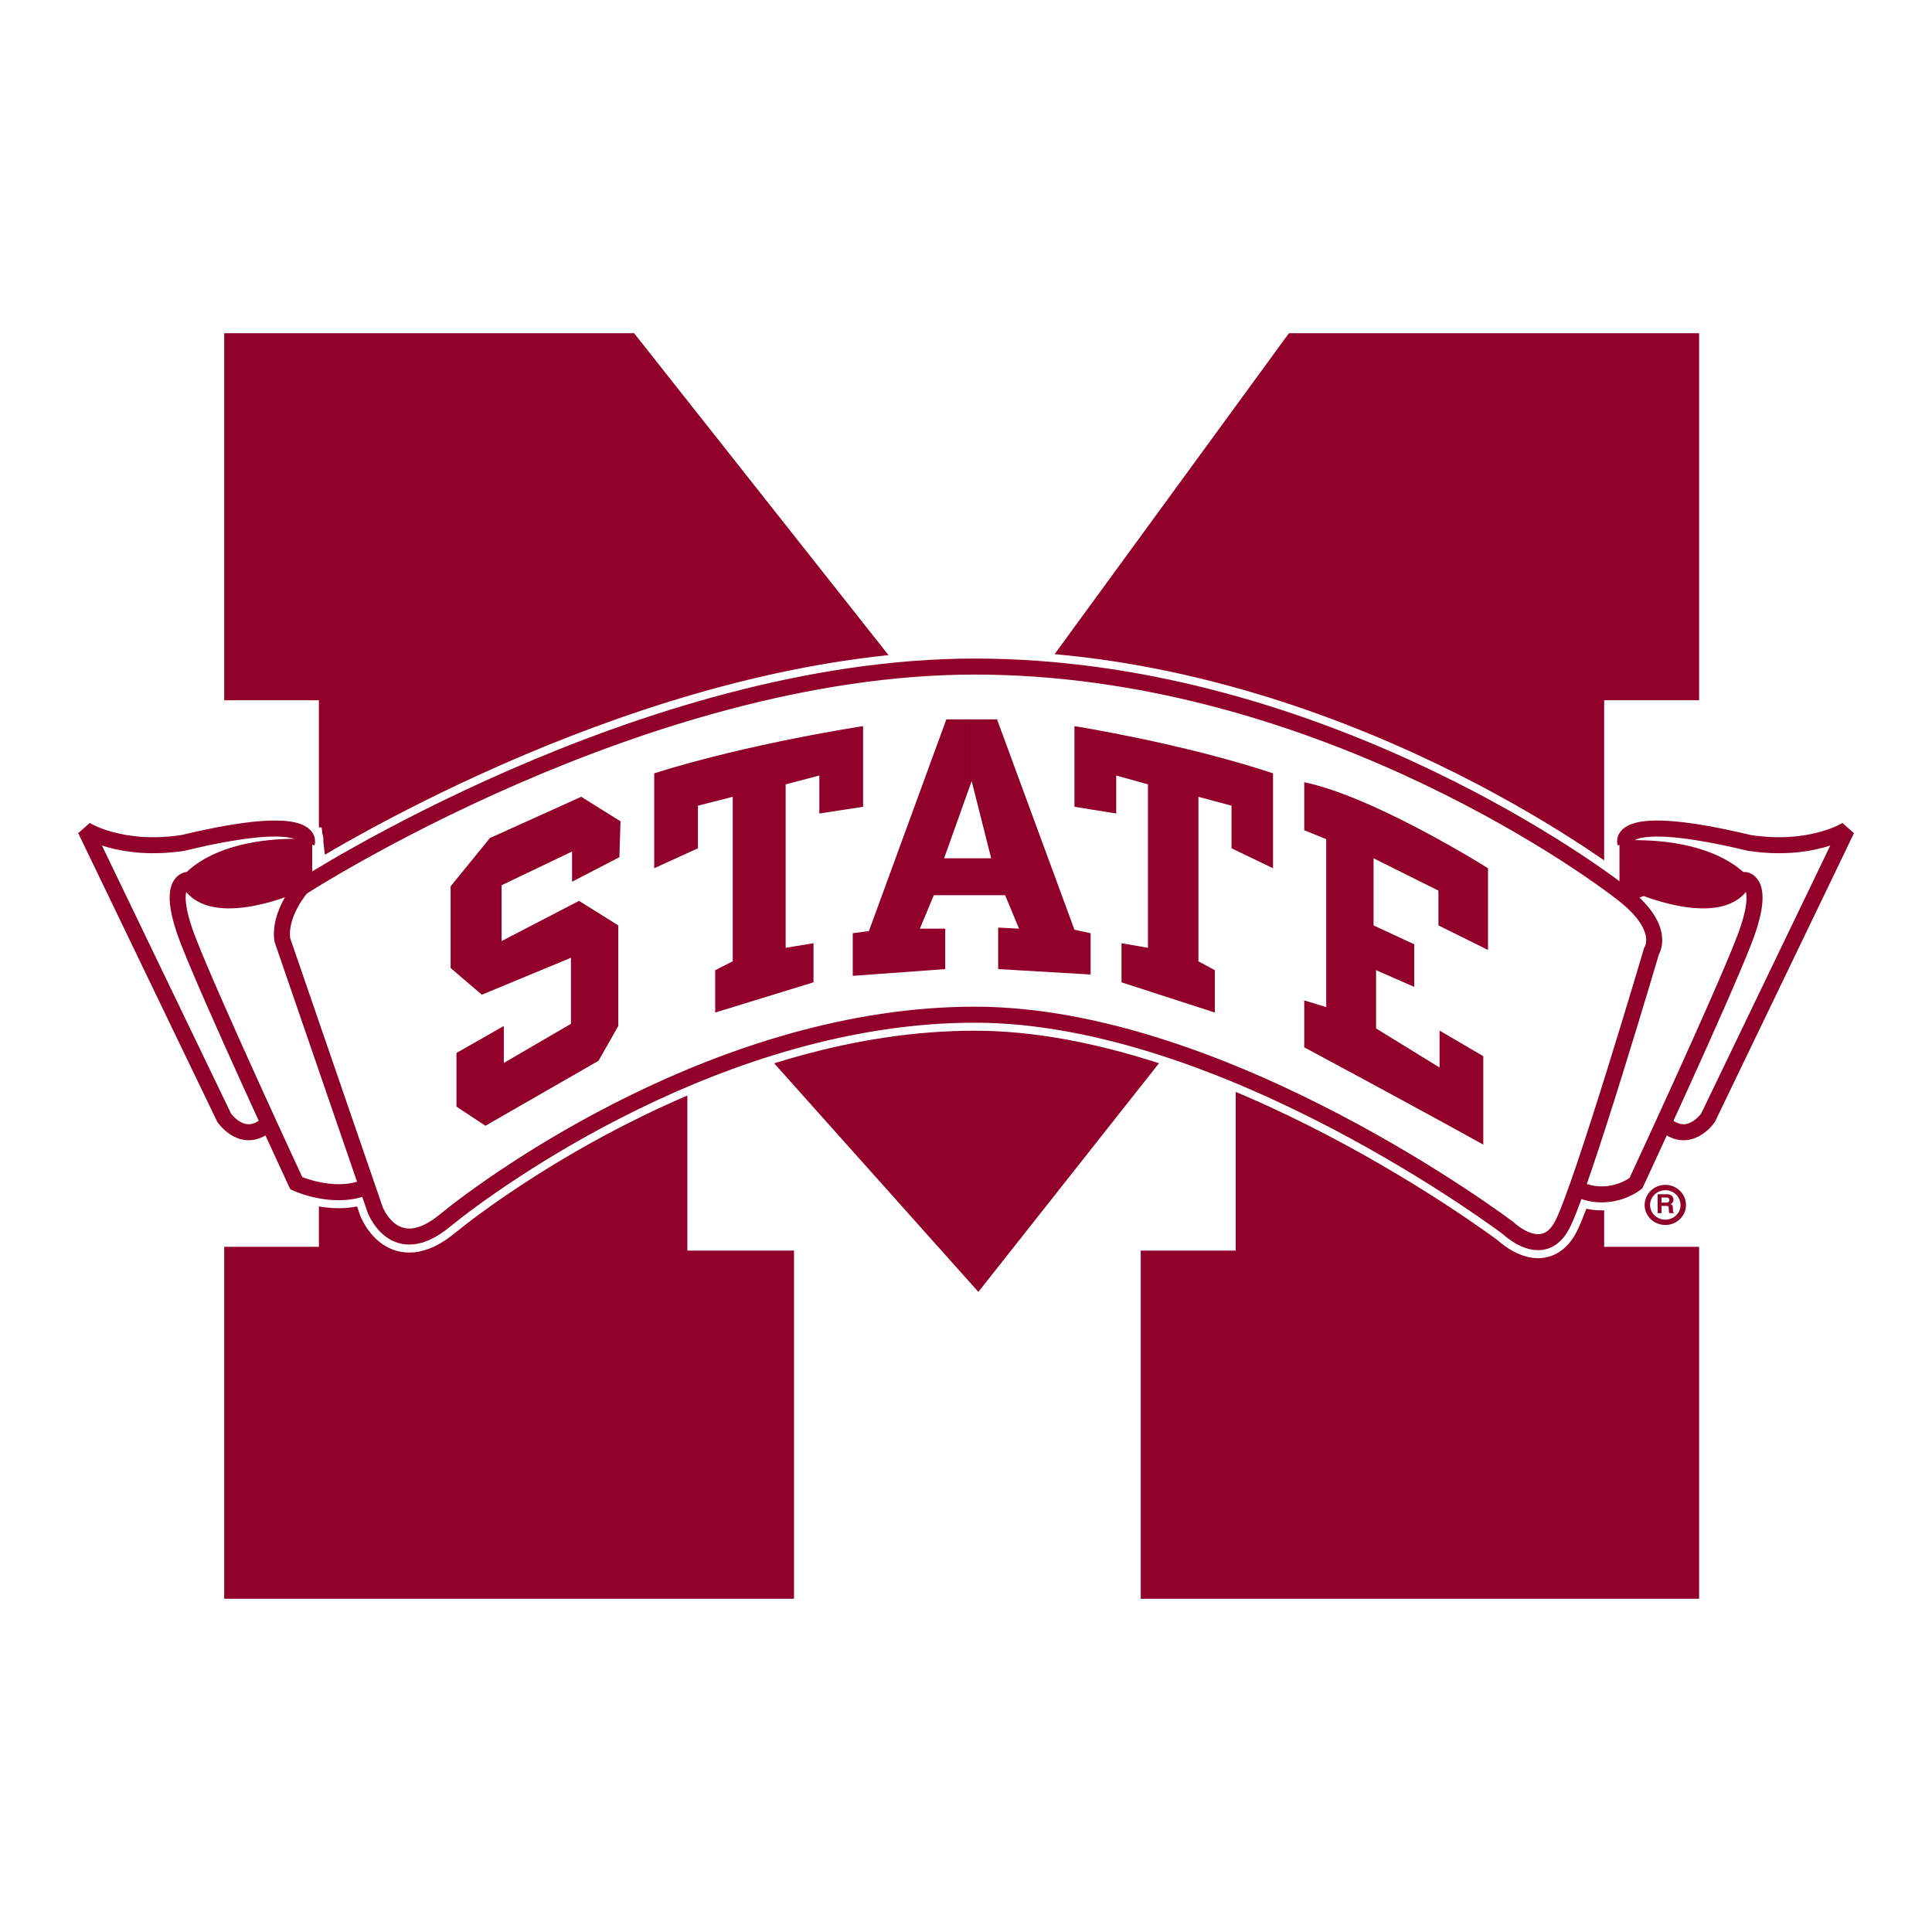
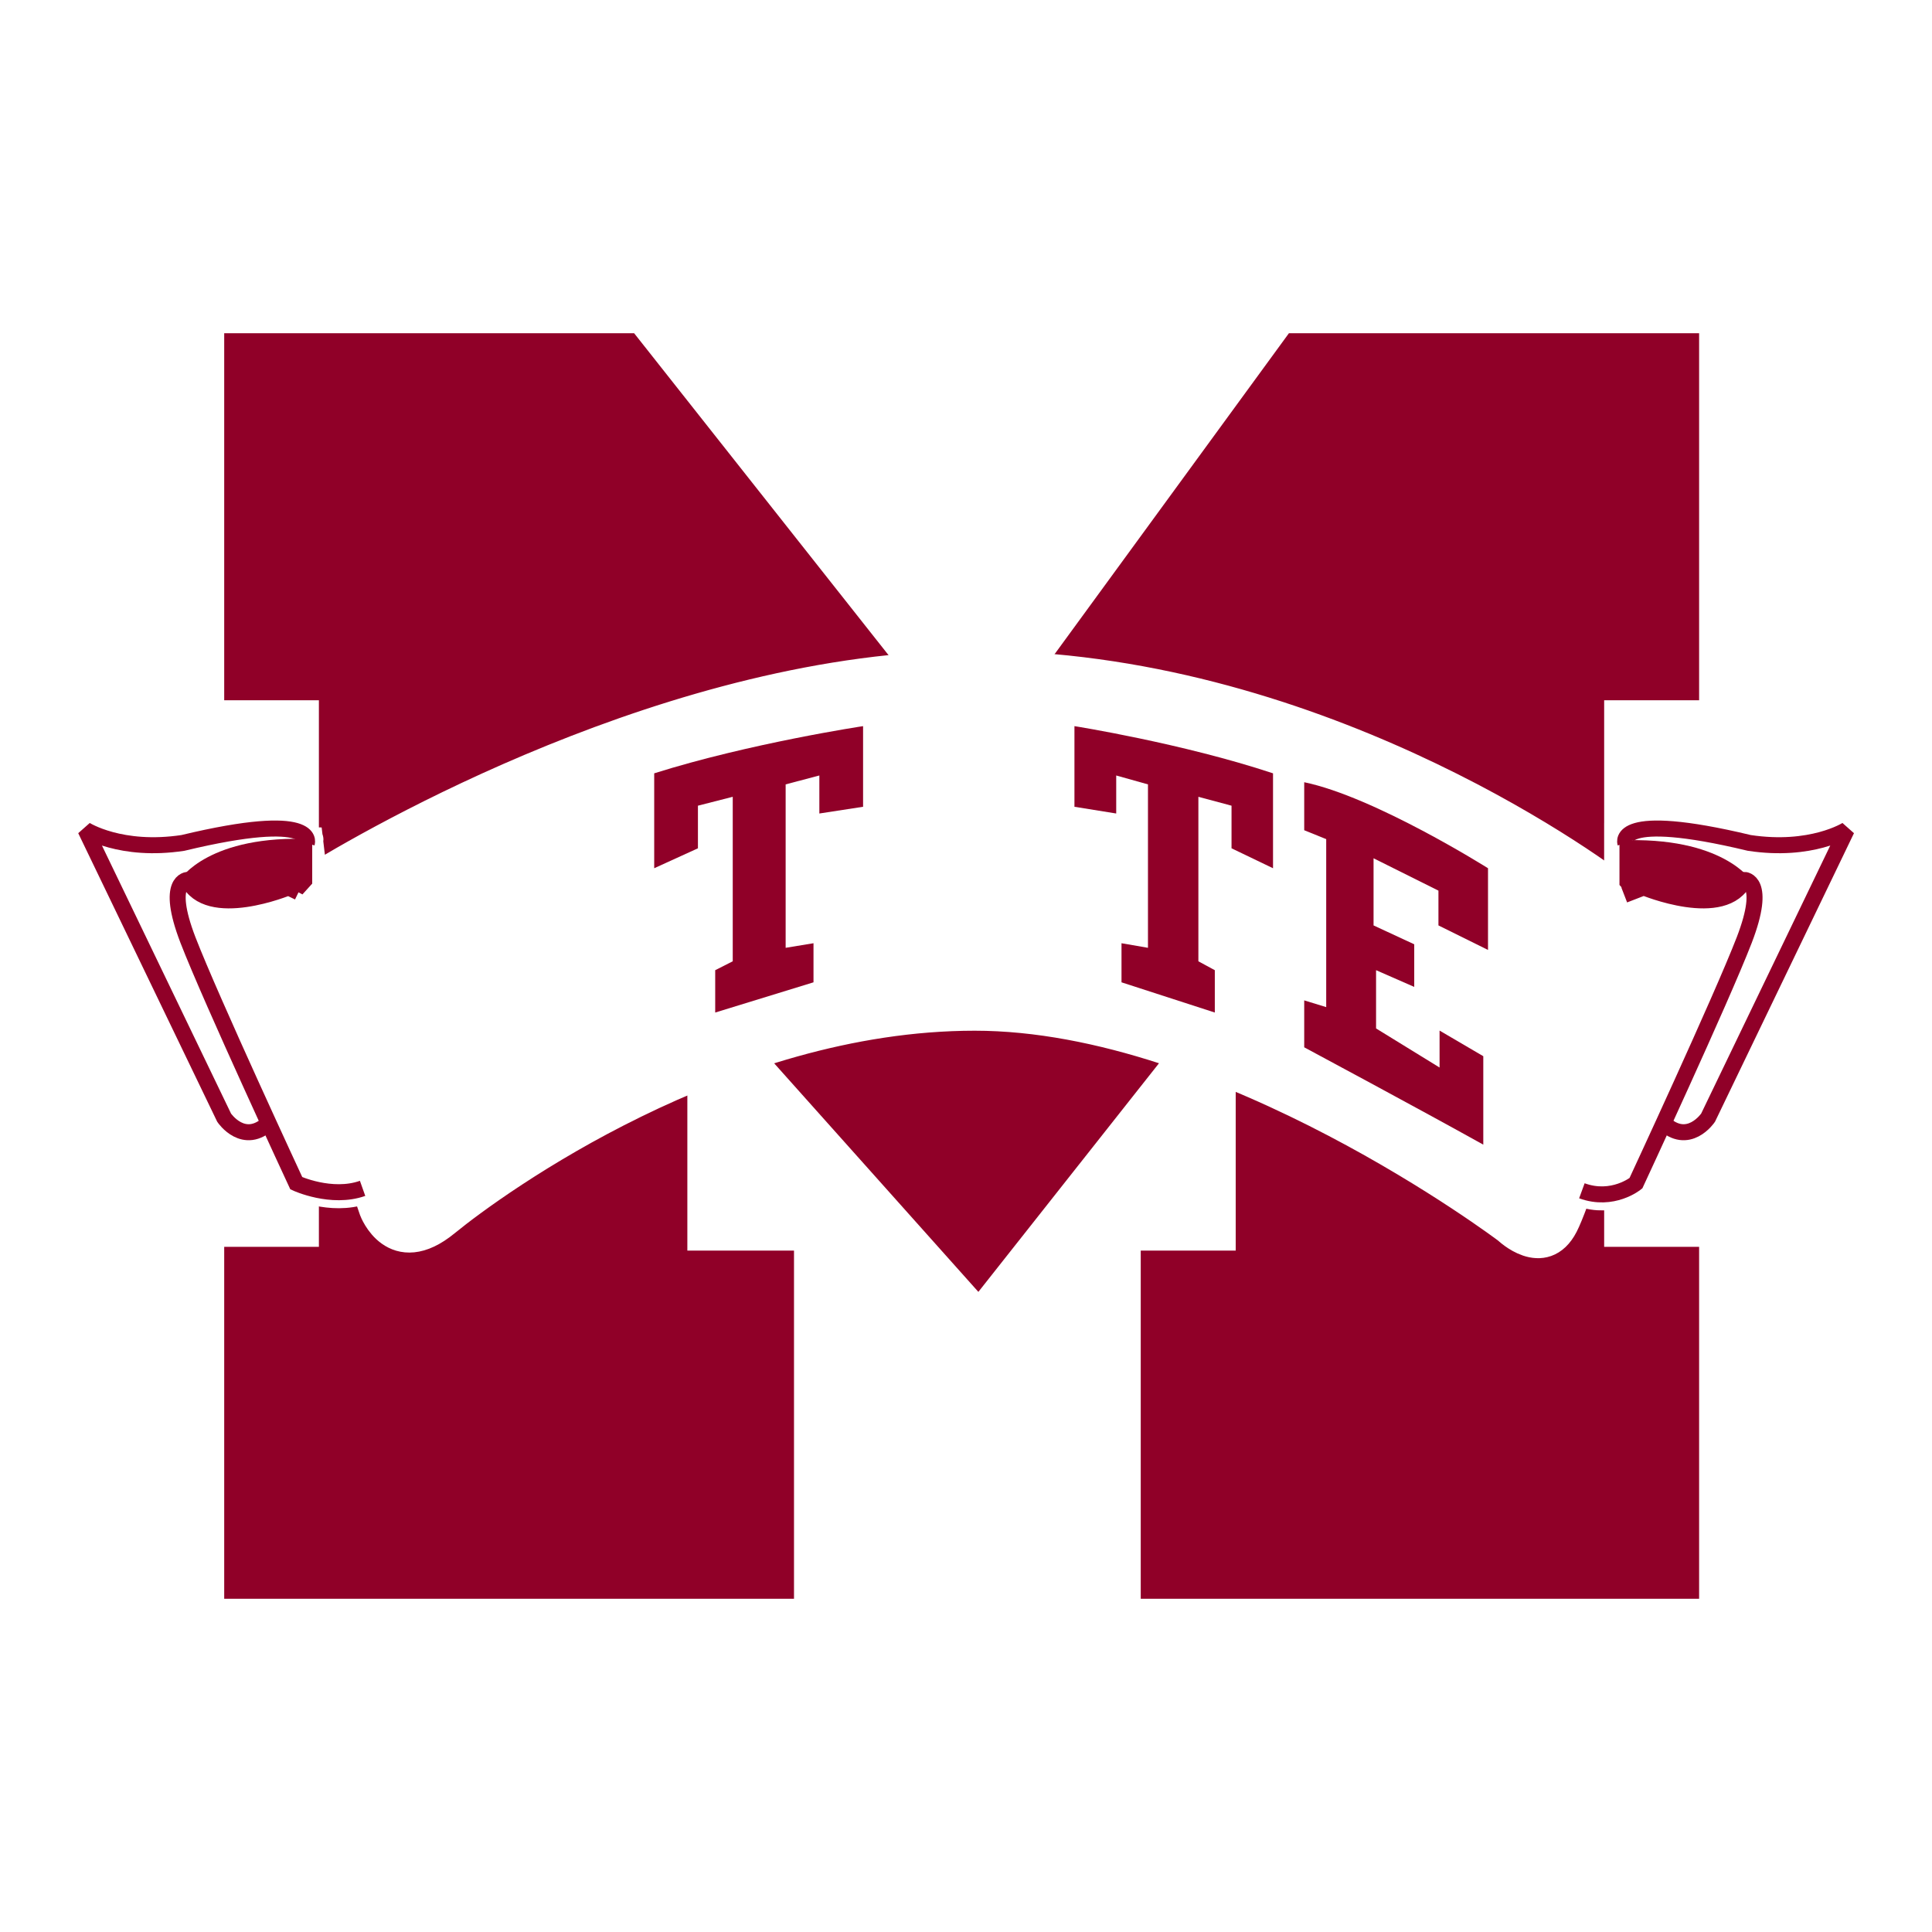
<svg xmlns="http://www.w3.org/2000/svg" version="1.0" id="Layer_1" x="0px" y="0px" width="192.756px" height="192.756px" viewBox="0 0 192.756 192.756" enable-background="new 0 0 192.756 192.756" xml:space="preserve">
  <g>
    <polygon fill-rule="evenodd" clip-rule="evenodd" fill="#FFFFFF" points="0,0 192.756,0 192.756,192.756 0,192.756 0,0  " />
    <polygon fill-rule="evenodd" clip-rule="evenodd" fill="#900028" points="97.612,128.891 123.287,96.391 123.287,124.774    113.812,124.774 113.812,159.507 169.521,159.507 169.521,124.398 160.047,124.398 160.047,69.864 169.521,69.864 169.521,33.249    128.594,33.249 97.224,76.213 63.269,33.249 22.369,33.249 22.369,69.864 31.816,69.864 31.816,124.398 22.369,124.398    22.369,159.507 79.218,159.507 79.218,124.774 68.577,124.774 68.577,96.391 97.612,128.891  " />
    <path fill-rule="evenodd" clip-rule="evenodd" fill="#FFFFFF" stroke="#FFFFFF" stroke-width="3.196" stroke-miterlimit="2.613" d="   M174.525,84.098c-10.364-2.475-12.087-1.157-12.365-0.404c-0.166,0.028-0.305,0.028-0.5,0.028v4.438l0.861,0.943l-0.473,0.188   c-4.223-3.363-31.648-22.788-64.798-22.788c-29.844,0-60.299,17.811-66.134,21.415l-0.445-3.766c-0.166,0,0.11-0.43-0.055-0.458   c-0.278-0.753-2-2.071-12.366,0.404c-6.196,0.941-9.726-1.317-9.726-1.317l13.838,28.732c0,0,1.917,2.879,4.446,0.537   c1.583,3.497,2.751,6,2.751,6s3.501,1.614,6.614,0.512l-0.917-4.198l2.167,6.322c0,0,1.944,5.22,6.946,1.104   c5.029-4.116,27.787-20.554,52.88-20.554c25.062,0,53.239,21.308,53.239,21.308s3.474,3.362,5.392-0.377   c0.5-0.969,1.36-3.337,2.36-6.27l-0.416,2.907c3.084,1.129,5.391-0.754,5.391-0.754s1.167-2.503,2.751-6   c2.528,2.342,4.446-0.537,4.446-0.537l13.838-28.732C184.252,82.78,180.723,85.039,174.525,84.098L174.525,84.098z" />
    <path fill-rule="evenodd" clip-rule="evenodd" fill="#FFFFFF" d="M30.593,84.097c0,0,1.084-3.229-12.364,0   c-6.196,0.941-9.726-1.319-9.726-1.319l13.837,28.734c0,0,1.973,2.933,4.528,0.458L30.593,84.097L30.593,84.097z" />
    <path fill="none" stroke="#900028" stroke-width="1.597" stroke-miterlimit="2.613" d="M30.617,84.098c0,0,1.083-3.229-12.366,0   c-6.196,0.941-9.726-1.317-9.726-1.317l13.838,28.732c0,0,1.974,2.933,4.529,0.457" />
    <path fill-rule="evenodd" clip-rule="evenodd" fill="#FFFFFF" d="M29.76,89.021l-1-0.485c0,0-8.087,3.363-10.032-0.753   c0,0-2.306,0,0,6c2.306,5.972,10.811,24.267,10.811,24.267s3.499,1.614,6.611,0.511L29.76,89.021L29.76,89.021z" />
    <path fill="none" stroke="#900028" stroke-width="1.597" stroke-miterlimit="2.613" d="M29.783,89.021l-1-0.484   c0,0-8.085,3.364-10.031-0.752c0,0-2.307,0,0,5.999c2.307,5.973,10.81,24.267,10.81,24.267s3.5,1.614,6.614,0.512" />
    <path fill-rule="evenodd" clip-rule="evenodd" fill="#FFFFFF" d="M162.131,84.097c0,0-1.084-3.229,12.365,0   c6.194,0.941,9.724-1.319,9.724-1.319l-13.837,28.734c0,0-1.973,2.933-4.528,0.458L162.131,84.097L162.131,84.097z" />
    <path fill="none" stroke="#900028" stroke-width="1.597" stroke-miterlimit="2.613" d="M162.16,84.098c0,0-1.083-3.229,12.365,0   c6.197,0.941,9.727-1.317,9.727-1.317l-13.838,28.732c0,0-1.975,2.933-4.529,0.457" />
    <path fill-rule="evenodd" clip-rule="evenodd" fill="#FFFFFF" d="M162.021,89.289l1.944-0.754c0,0,8.086,3.363,10.031-0.753   c0,0,2.306,0,0,6c-2.307,5.972-10.809,24.267-10.809,24.267s-2.307,1.883-5.392,0.754L162.021,89.289L162.021,89.289z" />
    <path fill="none" stroke="#900028" stroke-width="1.597" stroke-miterlimit="2.613" d="M162.049,89.29l1.946-0.753   c0,0,8.087,3.364,10.03-0.752c0,0,2.308,0,0,5.999c-2.307,5.973-10.809,24.267-10.809,24.267s-2.307,1.883-5.391,0.754" />
-     <path fill-rule="evenodd" clip-rule="evenodd" fill="#FFFFFF" stroke="#900028" stroke-width="1.597" stroke-miterlimit="2.613" d="   M28.171,93.783l9.254,26.903c0,0,1.944,5.22,6.946,1.104c5.029-4.116,27.787-20.554,52.88-20.554   c25.062,0,53.239,21.308,53.239,21.308s3.474,3.362,5.392-0.377c1.944-3.739,8.892-27.28,8.892-27.28s1.528-2.233-2.725-5.596   c-4.223-3.363-31.648-22.788-64.798-22.788c-33.178,0-67.162,22.034-67.162,22.034S27.782,91.147,28.171,93.783L28.171,93.783z" />
    <path fill-rule="evenodd" clip-rule="evenodd" fill="#900028" d="M174.718,87.862c0,0-2.834-4.465-13.143-4.009v4.44l0.972,1.076   l1.335-0.7C163.882,88.669,173.328,91.656,174.718,87.862L174.718,87.862z" />
    <path fill-rule="evenodd" clip-rule="evenodd" fill="#900028" d="M18.006,87.702c0,0,2.834-4.466,13.143-3.982v4.439l-0.973,1.076   l-1.334-0.699C28.842,88.535,19.396,91.496,18.006,87.702L18.006,87.702z" />
-     <polygon fill-rule="evenodd" clip-rule="evenodd" fill="#900028" points="48.876,83.613 57.99,79.496 61.908,81.945 61.796,85.523    57.074,87.971 57.074,84.957 50.044,88.32 50.044,93.89 57.768,89.881 61.686,92.329 61.686,102.363 59.713,105.835    48.432,112.318 45.542,110.408 45.542,105.054 50.266,102.363 50.266,106.05 56.962,102.148 56.962,95.558 48.071,99.243    44.959,96.58 44.959,88.428 48.876,83.613  " />
    <path fill-rule="evenodd" clip-rule="evenodd" fill="#900028" d="M65.27,77.155v9.469l4.363-1.989v-4.251l3.473-0.888v16.412   l-1.75,0.888v4.225l9.807-3.015v-3.9l-2.779,0.457V78.258l3.363-0.888v3.793l4.363-0.671v-8.045   C86.11,72.447,74.829,74.143,65.27,77.155L65.27,77.155z" />
    <path fill-rule="evenodd" clip-rule="evenodd" fill="#900028" d="M127.01,77.155v9.469l-4.14-1.989v-4.251l-3.307-0.888v16.412   l1.639,0.888v4.225l-9.309-3.015v-3.9l2.64,0.457V78.258l-3.168-0.888v3.793l-4.167-0.671v-8.045   C107.198,72.447,117.923,74.143,127.01,77.155L127.01,77.155z" />
-     <path fill-rule="evenodd" clip-rule="evenodd" fill="#900028" d="M96.557,71.774h2.917l7.725,20.985l1.612,0.35v4.117l-9.225-0.539   v-4.143l2.083,0.108l-1.389-3.337h-3.723V85.63h2.334l-1.946-7.694l-0.389,1.076V71.774L96.557,71.774z M94.417,71.774h2.14v7.238   l-2.362,6.618h2.362v3.685h-3.391l-1.389,3.337h2.528v4.035l-9.225,0.673v-4.251l1.612-0.216L94.417,71.774L94.417,71.774z" />
    <path fill-rule="evenodd" clip-rule="evenodd" fill="#900028" d="M130.122,78.043v4.789l2.194,0.888v16.761l-2.194-0.673v4.682   c0,0,11.642,6.242,17.866,9.712v-8.824l-4.362-2.556v3.686l-6.336-3.9v-5.812l3.808,1.668v-4.251l-4.058-1.883V85.63l6.474,3.229   v3.47l4.945,2.447v-8.152C148.461,86.625,137.151,79.496,130.122,78.043L130.122,78.043z" />
-     <path fill="#900028" d="M164.085,120.229v-0.003c0.001-0.557,0.234-1.062,0.61-1.426c0.373-0.361,0.89-0.586,1.46-0.588h0.006   h0.003c0.56,0.001,1.072,0.227,1.443,0.591c0.37,0.363,0.602,0.865,0.604,1.419v0.007v0.003c-0.001,0.542-0.233,1.04-0.606,1.401   c-0.37,0.357-0.88,0.582-1.437,0.584h-0.007h-0.003c-0.572-0.001-1.09-0.226-1.464-0.585c-0.375-0.36-0.607-0.856-0.609-1.398   V120.229L164.085,120.229z M164.627,120.227v0.003v0.005c0.001,0.394,0.171,0.755,0.444,1.018c0.276,0.266,0.661,0.433,1.087,0.433   h0.003h0.007c0.409-0.001,0.785-0.167,1.058-0.43c0.272-0.264,0.443-0.628,0.443-1.022v-0.003v-0.007   c-0.001-0.407-0.172-0.775-0.443-1.042c-0.272-0.268-0.649-0.435-1.062-0.435h-0.003h-0.006c-0.424,0.001-0.806,0.167-1.081,0.434   S164.627,119.817,164.627,120.227L164.627,120.227z M165.382,121.035h0.389v-0.727h0.39h0.027c0.306,0,0.306,0.081,0.306,0.35   c0,0.188,0.027,0.296,0.056,0.377h0.445v-0.054c-0.084-0.027-0.084-0.081-0.084-0.377c0-0.35-0.084-0.403-0.25-0.458   c0.194-0.081,0.306-0.241,0.306-0.456c0-0.162-0.111-0.539-0.612-0.539h-0.193h-0.778V121.035L165.382,121.035z M166.16,119.986   h-0.39v-0.511h0.39h0.111c0.249,0,0.277,0.16,0.277,0.241c0,0.188-0.083,0.27-0.306,0.27H166.16L166.16,119.986z" />
  </g>
</svg>